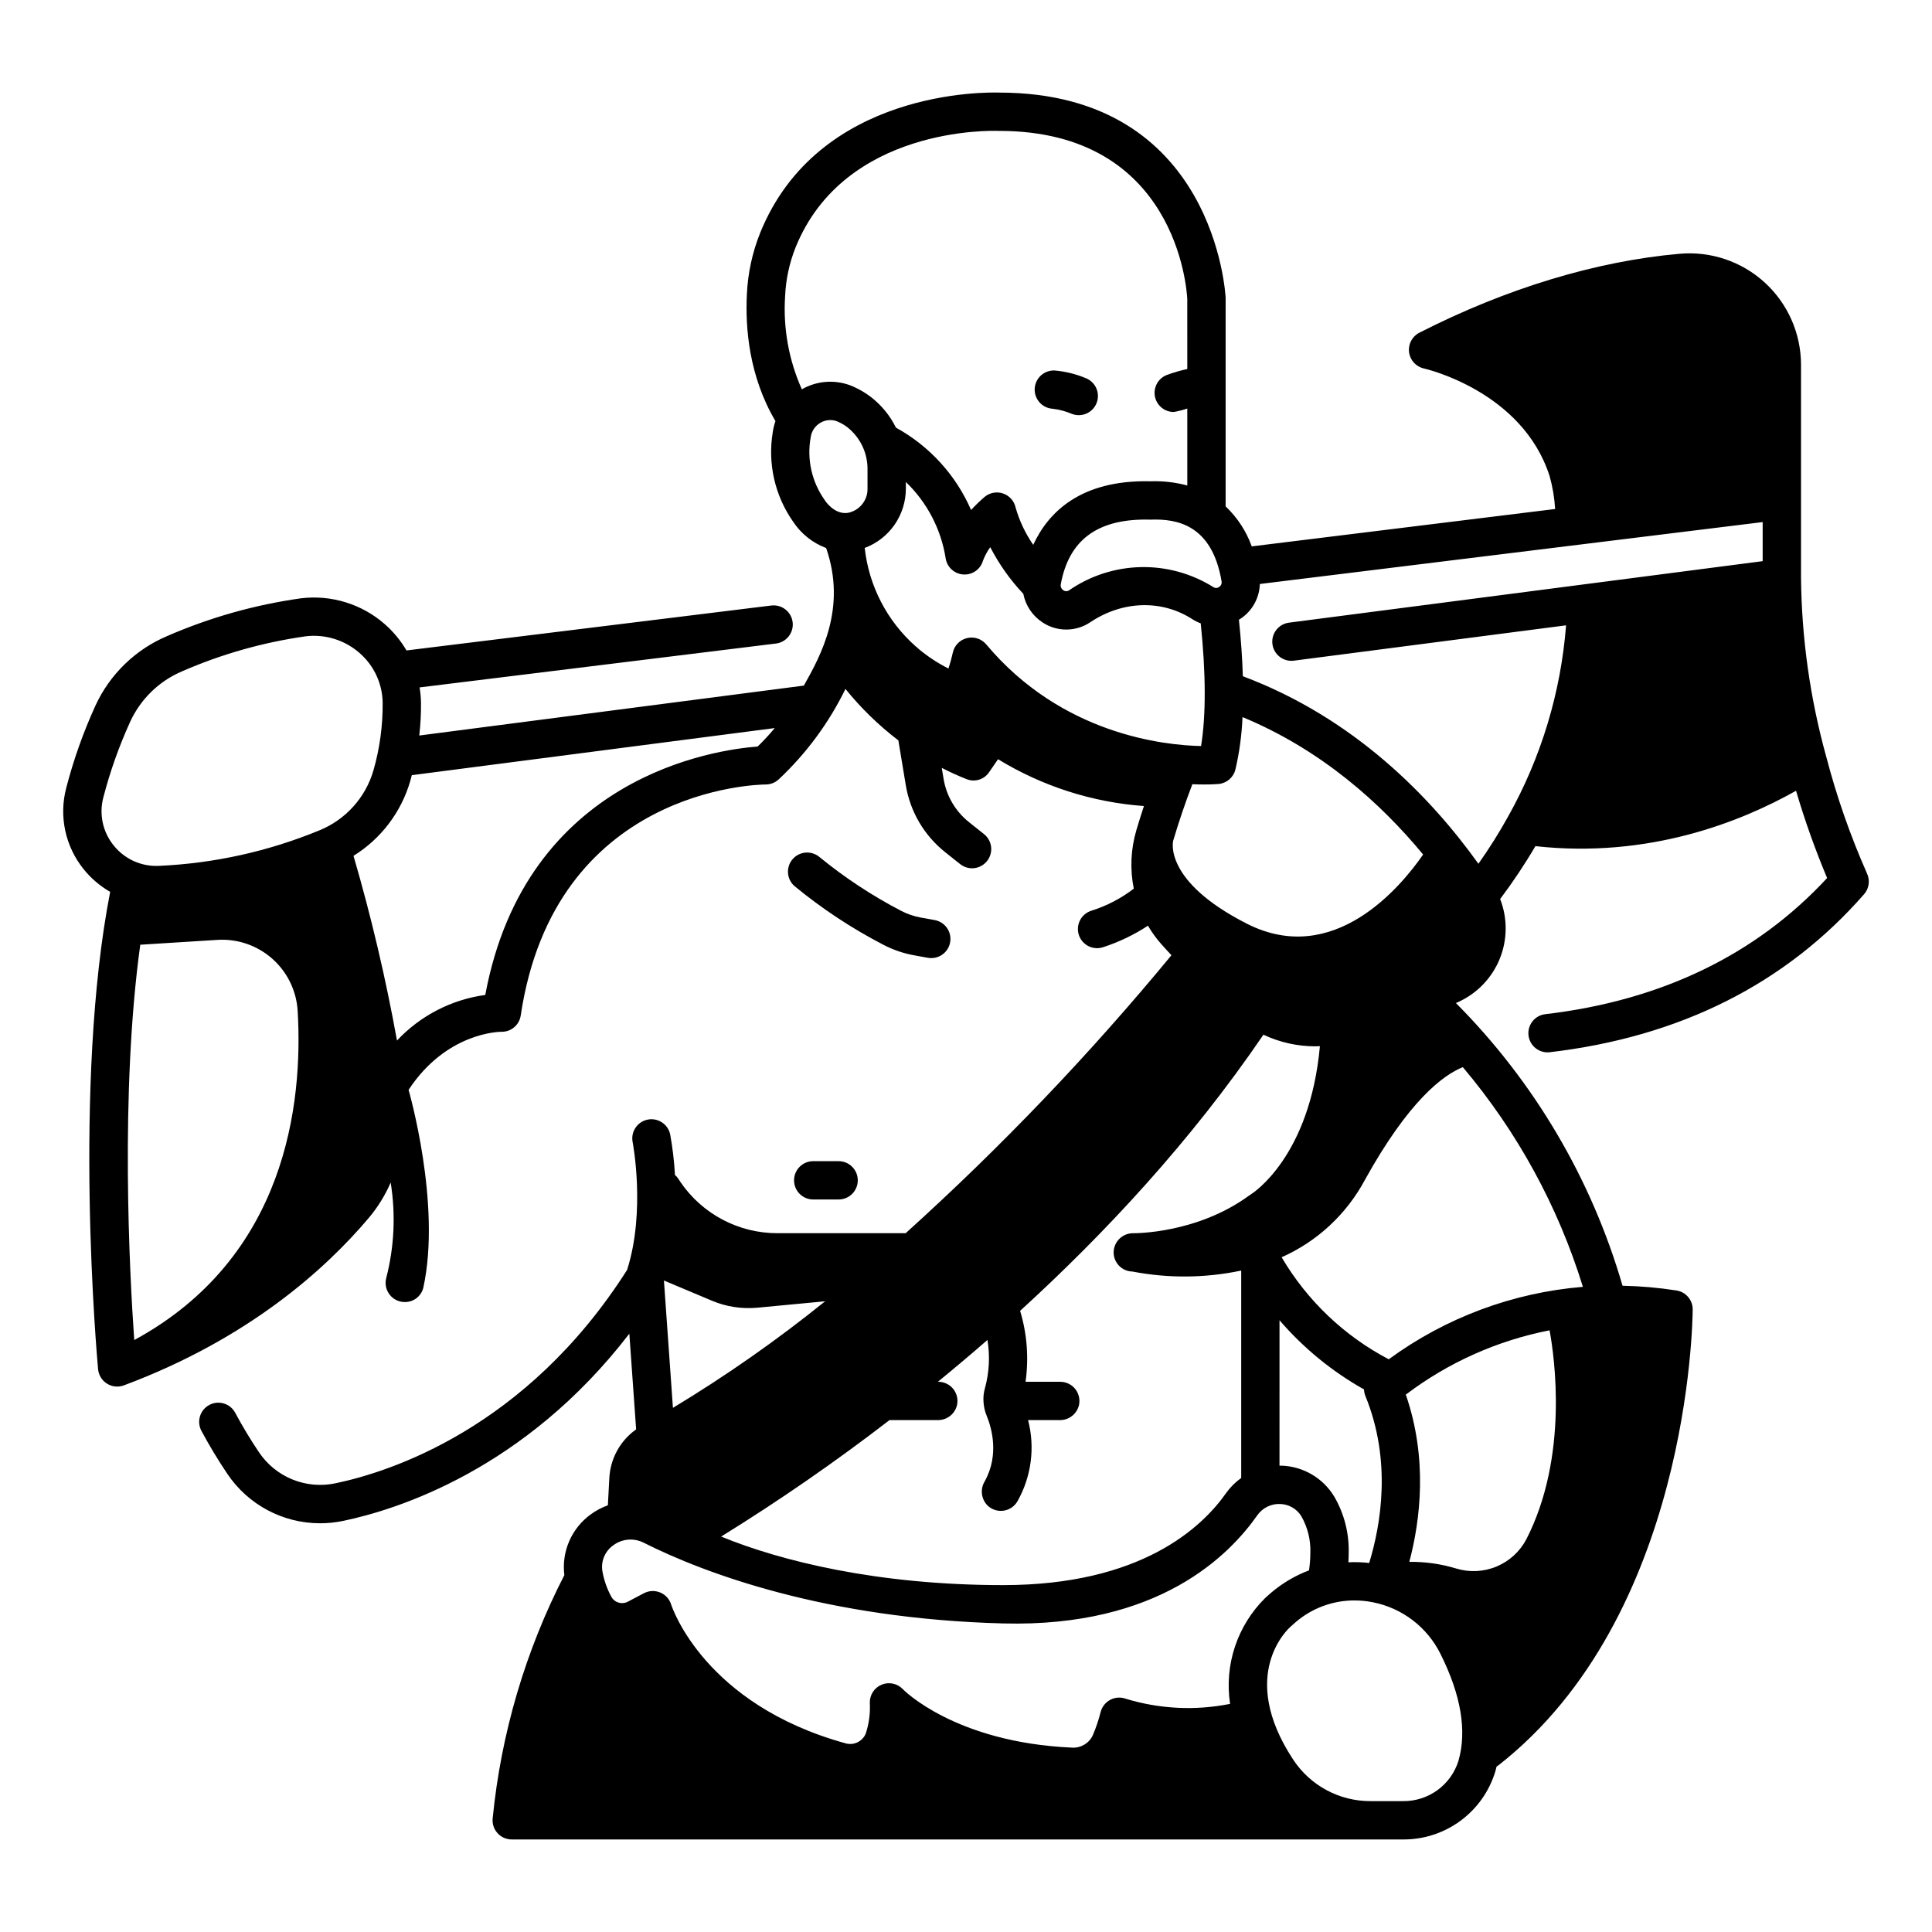
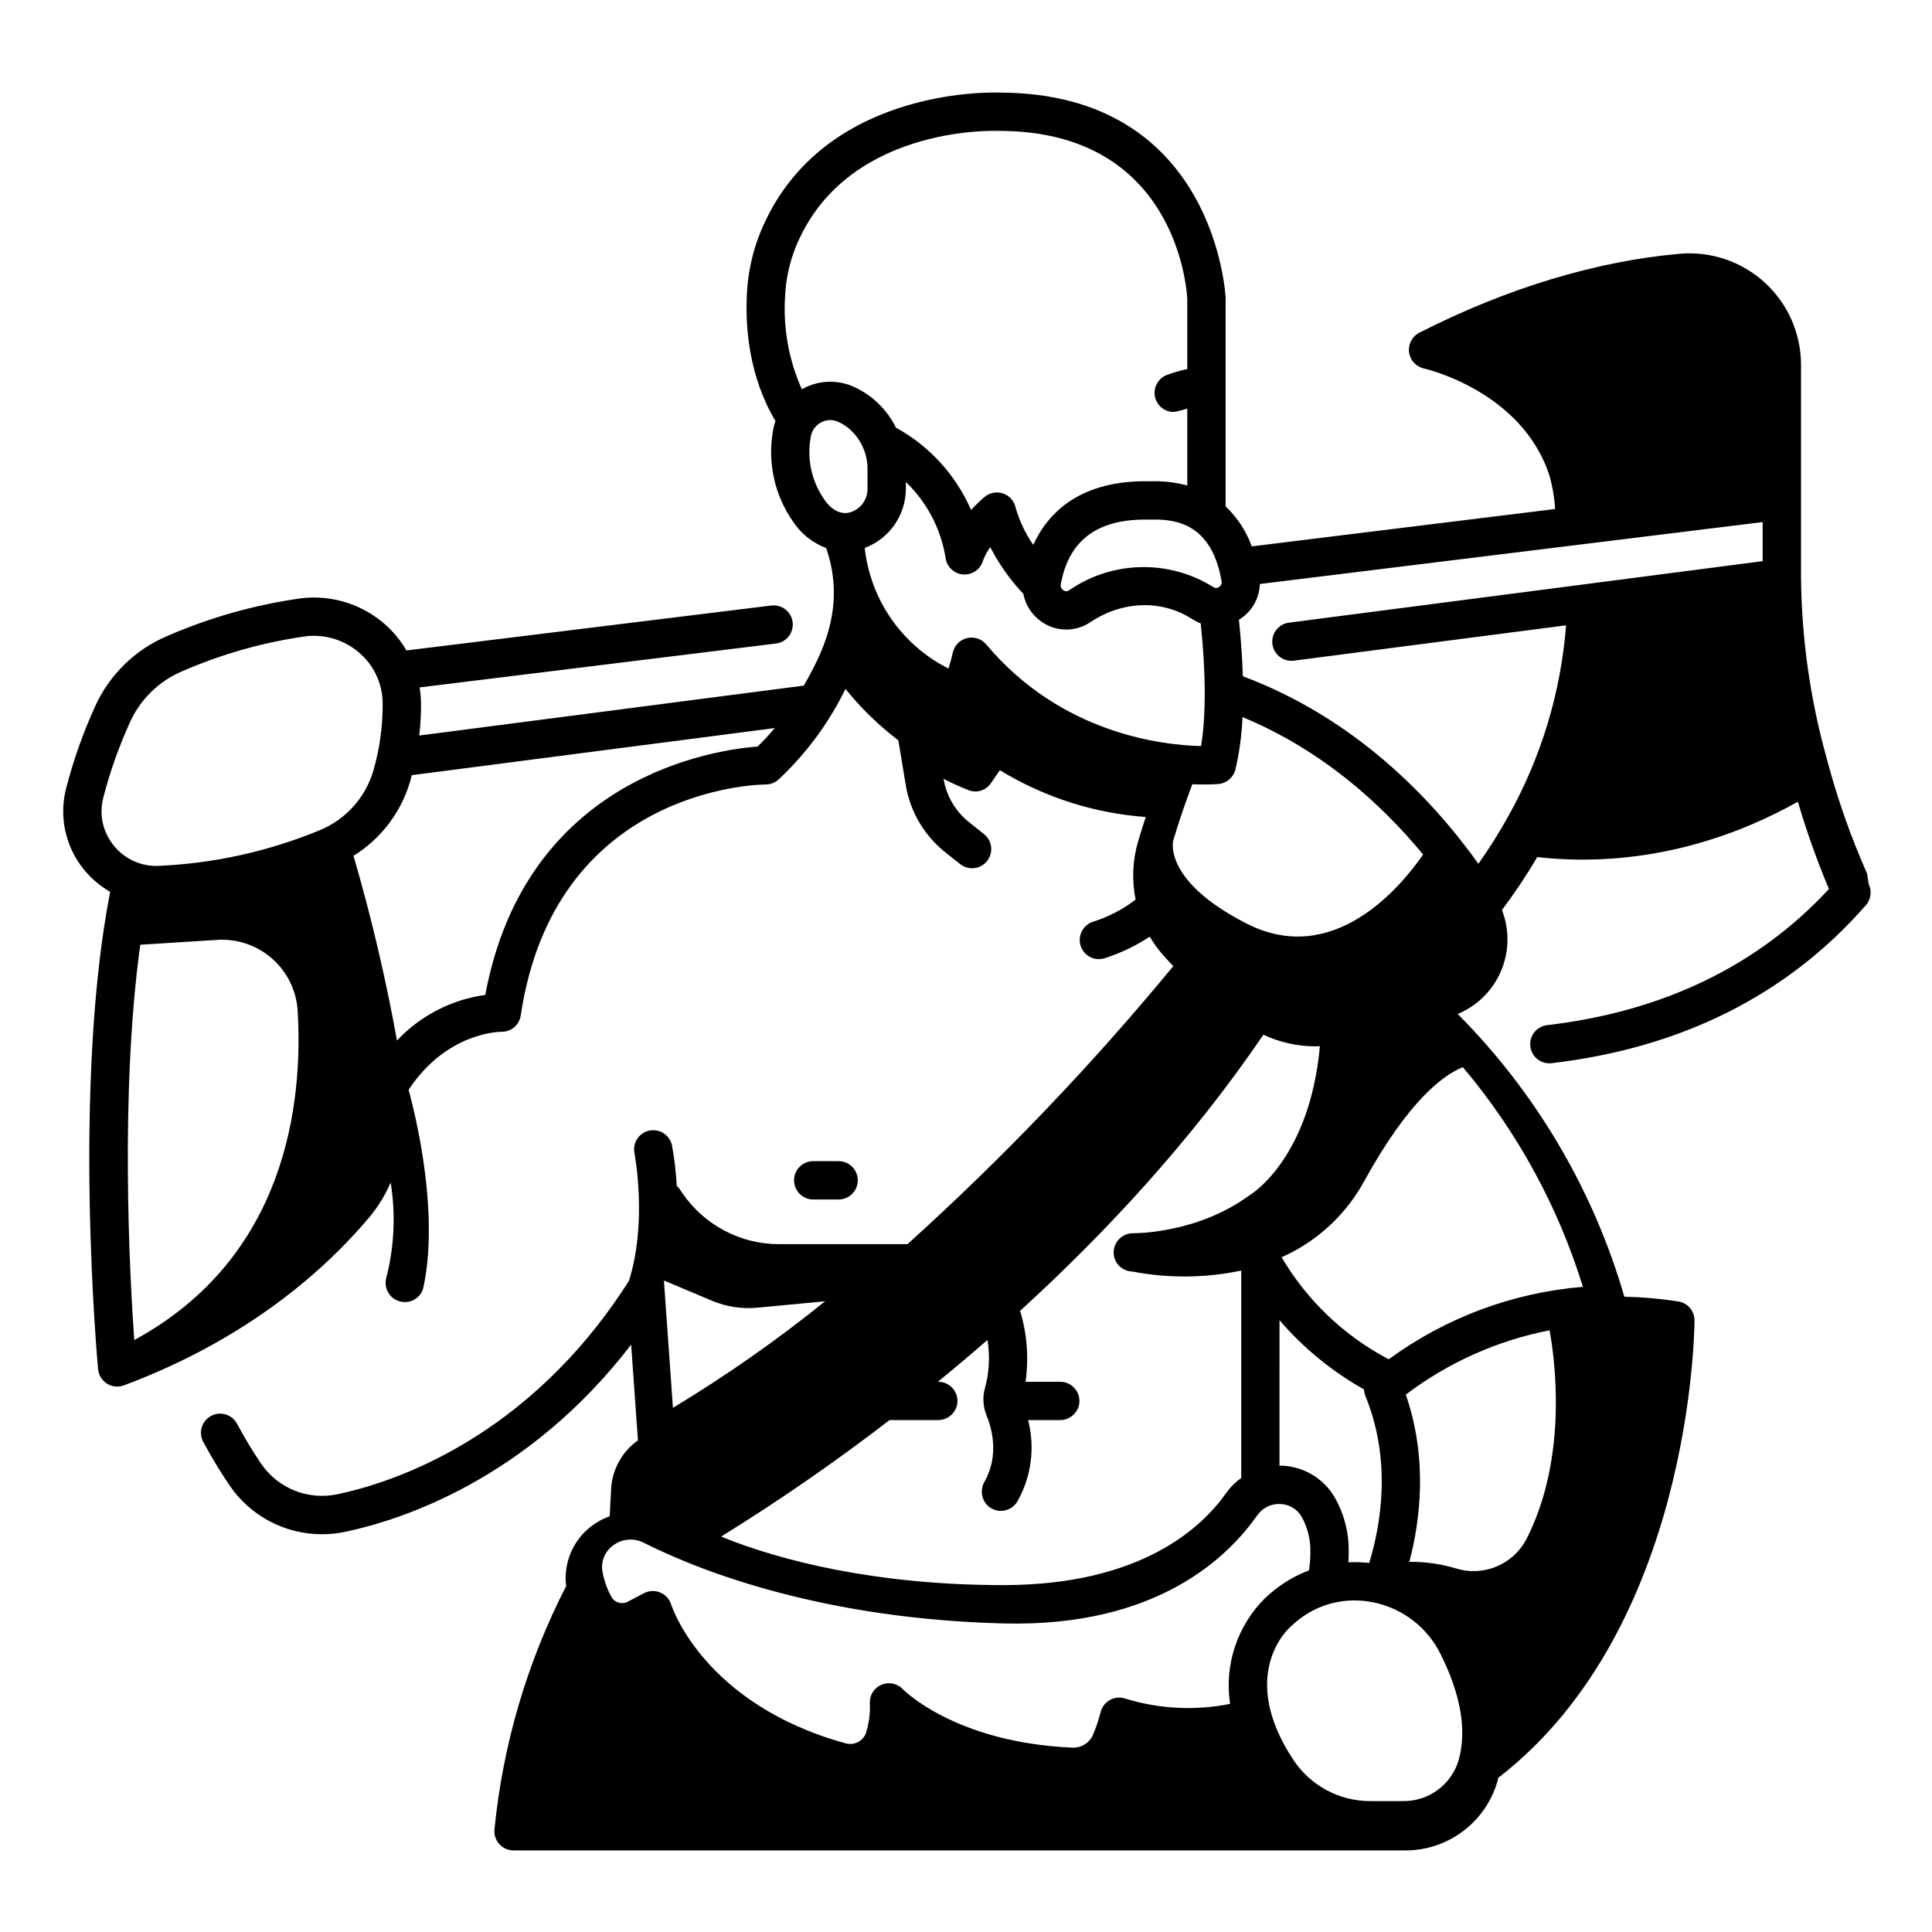
<svg xmlns="http://www.w3.org/2000/svg" fill="#000000" width="800px" height="800px" version="1.1" viewBox="144 144 512 512">
  <g>
-     <path d="m638.77 375.46c-4.434-10.023-8.051-20.391-10.816-31 0-0.012-0.012-0.02-0.012-0.031-4.254-15.398-6.488-31.285-6.652-47.258v-56.504c-0.008-8.293-3.496-16.199-9.617-21.797-6.121-5.594-14.312-8.355-22.57-7.617-22.09 1.941-45.938 9.176-68.969 20.922-1.91 0.977-2.996 3.051-2.719 5.176s1.863 3.848 3.957 4.305c0.258 0.055 26.055 5.926 33.289 28.508 0.801 2.848 1.289 5.773 1.465 8.727l-80.402 9.906c-1.445-4.023-3.812-7.652-6.918-10.594v-55.062-0.188c-0.02-0.543-2.68-54.355-59.934-54.414-3.188-0.109-48.012-0.965-63.453 37.254l0.004-0.004c-2.062 5.168-3.242 10.645-3.492 16.203-0.445 8.875 0.559 21.754 7.574 33.605-0.332 0.949-0.574 1.93-0.715 2.93-1.379 8.293 0.547 16.797 5.367 23.688 2.113 3.211 5.188 5.668 8.781 7.023 5.516 15.918-1.414 28.477-5.906 36.453l-101.92 13.23v-0.004c0.332-2.887 0.484-5.793 0.457-8.703-0.027-1.352-0.152-2.703-0.375-4.039l94.379-11.625v0.004c1.352-0.148 2.582-0.832 3.426-1.898 0.844-1.062 1.223-2.422 1.059-3.769-0.168-1.348-0.867-2.57-1.941-3.398-1.074-0.832-2.438-1.191-3.785-1.012l-96.613 11.898c-1.527-2.613-3.465-4.965-5.742-6.965-6.086-5.332-14.152-7.824-22.184-6.856-12.234 1.711-24.184 5.082-35.508 10.016-8.406 3.562-15.18 10.137-18.992 18.43-3.199 7.004-5.781 14.273-7.719 21.727-2.012 7.531-0.297 15.57 4.606 21.633 1.945 2.418 4.324 4.449 7.016 5.992-9.953 51-3.488 123.38-3.203 126.49v-0.004c0.145 1.578 1.016 2.996 2.356 3.84s2.996 1.012 4.477 0.461c33.105-12.352 53.551-30.934 64.875-44.344l0.004-0.004c2.394-2.832 4.359-6.004 5.828-9.41 1.359 8.426 0.957 17.043-1.176 25.305-0.402 1.523-0.074 3.148 0.891 4.394 0.961 1.25 2.449 1.98 4.023 1.977 2.32 0.035 4.356-1.535 4.91-3.789 4.871-22.238-3.906-52.445-3.906-52.445 10.004-15.207 24.004-15.391 24.629-15.391h-0.004c2.547 0.051 4.734-1.805 5.098-4.328 8.973-60.078 62.668-61.199 64.938-61.207 1.262-0.004 2.477-0.48 3.41-1.336 7.316-6.848 13.316-14.977 17.711-23.988 4.109 5.094 8.812 9.668 14.016 13.633l1.969 11.867c1.156 7.016 4.883 13.348 10.445 17.77l3.898 3.106h0.004c1.051 0.863 2.402 1.266 3.754 1.125 1.355-0.145 2.594-0.824 3.438-1.891 0.848-1.062 1.234-2.422 1.07-3.773-0.164-1.348-0.863-2.578-1.938-3.406l-3.902-3.113c-3.598-2.859-6.004-6.949-6.75-11.484l-0.484-2.91 0.004 0.004c2.16 1.113 4.375 2.121 6.637 3.008 2.141 0.828 4.57 0.078 5.871-1.816l2.406-3.492v0.004c11.711 7.156 24.969 11.414 38.66 12.406-0.699 2.109-1.363 4.231-1.996 6.363-1.496 5.043-1.734 10.375-0.695 15.531-3.367 2.582-7.156 4.559-11.199 5.836-1.312 0.398-2.41 1.309-3.039 2.527-0.629 1.215-0.742 2.637-0.309 3.938 0.434 1.301 1.375 2.371 2.609 2.969 1.234 0.594 2.66 0.668 3.945 0.199 4.148-1.355 8.102-3.258 11.746-5.652 1.02 1.727 2.195 3.356 3.519 4.859 0.891 1.012 1.805 1.984 2.711 2.965-21.648 26.258-45.199 50.887-70.461 73.688-0.066 0-0.133-0.02-0.199-0.02h-33.652c-10.309 0.043-19.965-5.023-25.785-13.531-0.297-0.438-0.465-0.707-0.5-0.762v-0.004c-0.27-0.43-0.602-0.816-0.984-1.145-0.191-3.606-0.613-7.195-1.262-10.75-0.582-2.711-3.234-4.457-5.957-3.914-2.723 0.543-4.504 3.172-4 5.902 0.035 0.184 3.519 18.309-1.457 33.934-26.746 42.047-62.938 53.555-77.301 56.547h0.004c-3.812 0.805-7.777 0.453-11.387-1.012s-6.695-3.977-8.867-7.211c-2.277-3.379-4.379-6.867-6.301-10.457-1.32-2.477-4.398-3.406-6.871-2.086-2.473 1.32-3.406 4.398-2.086 6.871 2.09 3.898 4.375 7.691 6.848 11.359 5.496 8.207 14.727 13.133 24.605 13.129 2.062 0 4.121-0.215 6.141-0.637 14.227-2.965 48.105-13.559 75.809-49.609l1.801 25.367c-4.215 2.977-6.832 7.719-7.102 12.871l-0.387 7.242h-0.004c-1.629 0.586-3.168 1.406-4.566 2.43-2.492 1.812-4.453 4.262-5.676 7.086-1.227 2.828-1.672 5.934-1.289 8.988-10.324 20.094-16.77 41.953-18.992 64.434-0.301 2.789 1.719 5.289 4.508 5.59 0.18 0.02 0.363 0.031 0.547 0.031h236.18c5.481 0.039 10.824-1.695 15.234-4.945 4.414-3.25 7.656-7.84 9.242-13.082 0.125-0.43 0.227-0.867 0.336-1.305v-0.004c0.16-0.09 0.312-0.188 0.461-0.293 50.484-39.473 51.488-117.52 51.508-120.82h0.004c0.008-2.512-1.816-4.652-4.297-5.039-4.734-0.738-9.512-1.156-14.301-1.254-8.203-28.281-23.387-54.043-44.156-74.918 0.223-0.102 0.445-0.188 0.672-0.297 4.973-2.273 8.891-6.367 10.945-11.434 2.055-5.07 2.094-10.734 0.105-15.832 3.379-4.488 6.5-9.168 9.344-14.016 30.043 3.32 54.477-6.449 69.074-14.68 2.312 7.856 5.062 15.578 8.234 23.129-18.82 20.34-43.93 32.473-74.684 36.082-2.785 0.324-4.777 2.848-4.449 5.633 0.328 2.785 2.852 4.777 5.637 4.449 34.527-4.047 62.543-18.137 83.293-41.875v0.004c1.332-1.52 1.633-3.684 0.77-5.512zm-464.67-7.441c-2.883-3.559-3.891-8.285-2.707-12.711 1.785-6.883 4.168-13.594 7.121-20.062 2.758-6 7.656-10.758 13.734-13.336 10.445-4.559 21.461-7.684 32.75-9.281 5.168-0.625 10.355 0.98 14.27 4.41 3.863 3.34 6.102 8.184 6.141 13.289 0.043 6.035-0.781 12.043-2.445 17.84-2.078 7.168-7.309 12.996-14.207 15.84-13.59 5.617-28.055 8.82-42.746 9.461-4.613 0.195-9.039-1.832-11.91-5.449zm7.074 26.344 20.449-1.285c5.324-0.332 10.559 1.469 14.547 5.004 3.992 3.539 6.41 8.52 6.715 13.844 1.438 24.465-2.992 65.309-43.309 87.203-1.234-17.516-3.805-65.574 1.598-104.77zm163.6-52.52c-10.988 0.816-61.375 7.746-72.172 65.832v-0.004c-8.953 1.223-17.215 5.488-23.395 12.082-2.981-16.508-6.828-32.848-11.523-48.949 7.301-4.527 12.664-11.602 15.047-19.855 0.148-0.508 0.27-1.012 0.402-1.52l96.184-12.484v-0.004c-1.426 1.715-2.941 3.352-4.539 4.906zm126.62 6.086 0.004-0.004c1.062-4.559 1.691-9.211 1.883-13.891 20.984 8.699 36.695 22.902 47.863 36.426-5.941 8.594-23.727 30.023-46.738 18.316-22.254-11.316-19.508-21.938-19.508-21.938 1.496-5.066 3.211-10.102 5.09-15.008 1.16 0.051 2.203 0.066 3.098 0.066 2.195 0 3.555-0.105 3.832-0.133l-0.004 0.004c2.16-0.191 3.965-1.73 4.484-3.836zm26.207 192.71 0.004-0.004c-2.965-4.938-8.238-8.035-13.996-8.223-0.176 0-0.352 0.016-0.527 0.012l0.004-38.547c6.34 7.367 13.918 13.574 22.391 18.332 0.02 0.59 0.145 1.168 0.359 1.715 7.031 17.199 4.117 34.129 1.016 44.281h0.004c-1.832-0.207-3.676-0.27-5.516-0.184 0.047-0.855 0.078-1.723 0.078-2.606 0.109-5.184-1.207-10.297-3.812-14.777zm-124.44-251.43c3.219-1.203 5.988-3.363 7.938-6.191 1.949-2.832 2.984-6.188 2.965-9.625v-1.66c5.652 5.434 9.363 12.57 10.562 20.32 0.406 2.336 2.379 4.074 4.746 4.195 2.371 0.117 4.504-1.418 5.144-3.703 0.48-1.258 1.121-2.445 1.914-3.535 2.332 4.512 5.281 8.672 8.762 12.363 0.594 3.082 2.406 5.793 5.023 7.527 3.867 2.598 8.922 2.582 12.773-0.035 8.586-5.715 18.949-5.996 27.051-0.742 0.684 0.434 1.41 0.793 2.168 1.074 1.375 13.242 1.418 24.355 0.09 32.512-9.812-0.203-36.922-3.059-56.938-26.945v0.004c-1.25-1.488-3.238-2.133-5.121-1.66-1.883 0.469-3.336 1.973-3.738 3.871-0.164 0.781-0.57 2.418-1.145 4.188-2.805-1.414-5.441-3.144-7.856-5.152-0.25-0.27-0.531-0.516-0.836-0.727-7.582-6.711-12.398-16.008-13.504-26.078zm6.566 231.13h12.801v0.004c2.438 0.031 4.562-1.645 5.102-4.019 0.316-1.5-0.059-3.062-1.023-4.254s-2.414-1.883-3.945-1.883h-0.113c4.301-3.512 8.68-7.207 13.137-11.082v-0.004c0.703 4.266 0.477 8.633-0.672 12.801-0.344 1.191-0.469 2.438-0.367 3.672l0.02 0.27 0.004 0.004c0.094 1.152 0.367 2.289 0.816 3.359 1.242 3.019 3.43 10.285-0.535 17.379-1.238 2.051-0.93 4.68 0.75 6.383 1.129 1.09 2.691 1.598 4.242 1.379 1.551-0.219 2.914-1.137 3.695-2.496 3.691-6.531 4.699-14.246 2.816-21.508h8.391c2.438 0.031 4.566-1.645 5.106-4.019 0.316-1.5-0.059-3.062-1.023-4.254-0.965-1.191-2.414-1.883-3.949-1.883h-9.203 0.004c0.891-6.297 0.402-12.715-1.438-18.805 22.227-20.273 45.195-44.852 64.48-73.18l0.004 0.004c4.289 2.023 8.969 3.074 13.711 3.082 0.418 0 0.836-0.023 1.254-0.043-2.668 29.293-17.73 38.93-18.375 39.328-0.105 0.062-0.203 0.141-0.309 0.211-0.031 0.023-0.066 0.035-0.102 0.059-13.84 10.133-30.43 9.977-30.695 9.973h0.004c-2.789-0.031-5.09 2.168-5.188 4.953-0.07 2.805 2.148 5.133 4.953 5.199 9.539 1.836 19.348 1.75 28.855-0.254v54.961c-1.562 1.117-2.926 2.484-4.035 4.047-6.32 8.984-22.395 24.348-59.047 24.348-33.367 0-59.055-6.418-74.738-12.867 15.391-9.516 30.281-19.812 44.613-30.859zm88.008-222.25c0.105 0.586-0.168 1.168-0.676 1.473-0.438 0.328-1.035 0.344-1.488 0.039-5.754-3.609-12.438-5.457-19.227-5.312-6.789 0.145-13.387 2.269-18.98 6.121-0.461 0.344-1.098 0.348-1.562 0.008-0.547-0.34-0.816-0.992-0.676-1.617 2.113-11.508 9.457-17.113 22.445-17.113 0.383 0 0.773 0 1.164 0.016h0.277c6.805-0.227 16.184 1.273 18.723 16.387zm-111.24-50.926c-3.461-7.738-4.984-16.207-4.434-24.668 0.191-4.426 1.129-8.785 2.762-12.902 12.969-32.09 52.062-30.969 53.727-30.906h0.211c46.918 0 49.746 41.871 49.879 44.559l0.004 18.547c-1.84 0.398-3.652 0.926-5.422 1.574-2.281 0.883-3.609 3.266-3.16 5.668 0.449 2.402 2.547 4.144 4.992 4.144 1.219-0.211 2.418-0.516 3.59-0.914v20.391c-3.191-0.855-6.492-1.23-9.793-1.113-18.555-0.43-27.102 8.312-31.031 16.84v0.004c-2.078-3.004-3.652-6.324-4.66-9.832-0.363-1.766-1.637-3.203-3.344-3.785-1.707-0.578-3.594-0.207-4.957 0.973-1.234 1.066-2.406 2.203-3.512 3.406-4.039-9.273-11.039-16.949-19.902-21.82h-0.008c-1.582-3.219-3.887-6.023-6.738-8.199-1.422-1.074-2.965-1.977-4.594-2.695-4.375-1.922-9.402-1.66-13.555 0.703-0.023 0.004-0.039 0.016-0.055 0.027zm6.176 29.531c-0.074-0.117-0.148-0.227-0.23-0.336l0.004-0.004c-3.352-4.781-4.648-10.707-3.606-16.453 0.219-1.652 1.211-3.106 2.668-3.914 0.766-0.438 1.633-0.668 2.516-0.668 0.691 0 1.371 0.141 2.004 0.418 0.906 0.398 1.762 0.898 2.551 1.496 3.434 2.727 5.406 6.898 5.324 11.281v4.875c0.105 3.156-2.098 5.918-5.199 6.523-3.566 0.527-5.961-3.109-6.031-3.219zm-29.969 212.02c3.789 1.594 7.914 2.223 12.004 1.84l17.965-1.703c-12.789 10.316-26.266 19.75-40.336 28.242l-2.387-33.746zm-26.188 64.816 0.004-0.004c2.356-1.762 5.512-2.019 8.121-0.664 15.949 8.02 48.234 20.16 95.277 21.367 41.195 1.055 59.84-18.078 67.285-28.66 1.375-1.965 3.652-3.098 6.051-2.996 2.328 0.055 4.465 1.305 5.652 3.309 1.641 2.902 2.457 6.203 2.356 9.539-0.008 1.586-0.125 3.172-0.359 4.742-3.668 1.387-7.074 3.394-10.059 5.941-0.5 0.426-1 0.871-1.504 1.332-7.445 7.328-10.926 17.781-9.352 28.109-9.195 1.844-18.707 1.375-27.676-1.371-1.344-0.48-2.828-0.371-4.09 0.297-1.258 0.672-2.18 1.84-2.535 3.219-0.535 2.129-1.242 4.211-2.106 6.223-0.988 2.078-3.133 3.352-5.43 3.227-31.055-1.363-44.73-15.336-44.844-15.449l0.004-0.004c-1.441-1.547-3.688-2.039-5.644-1.242-1.953 0.801-3.211 2.731-3.152 4.84 0.148 2.758-0.219 5.519-1.082 8.141-0.891 2.133-3.262 3.234-5.465 2.539-37.125-10.289-45.766-35.711-46.109-36.77-0.449-1.438-1.516-2.598-2.906-3.172-1.395-0.574-2.969-0.504-4.301 0.195l-4.266 2.242v0.004c-0.77 0.402-1.668 0.484-2.496 0.223-0.812-0.246-1.492-0.805-1.891-1.559-1.137-2.09-1.93-4.352-2.348-6.695-0.457-2.66 0.66-5.348 2.867-6.906zm223.99 57.109 0.004-0.004c-0.973 3.129-2.934 5.859-5.586 7.785-2.652 1.926-5.856 2.938-9.133 2.894h-8.652c-8.234 0.012-15.922-4.133-20.441-11.016-14.848-22.547-1.211-34.754-0.66-35.234 0.066-0.055 0.133-0.113 0.199-0.172 0.395-0.367 0.793-0.719 1.184-1.055h0.004c4.332-3.695 9.844-5.715 15.535-5.703 1.668 0 3.332 0.168 4.969 0.504 7.731 1.555 14.305 6.598 17.812 13.66 5.445 10.879 7.047 20.41 4.769 28.336zm-13.953-97.043 0.004-0.004c11.23-8.516 24.262-14.344 38.098-17.043 1.27 6.859 5.121 33.367-6.152 55.367-1.715 3.262-4.512 5.82-7.914 7.234-3.398 1.414-7.184 1.598-10.703 0.516-4.019-1.219-8.199-1.809-12.398-1.754 2.914-11.039 4.938-27.312-0.93-44.32zm-4.523-9.363 0.004-0.008c-11.801-6.188-21.633-15.555-28.387-27.039 9.391-4.172 17.133-11.344 22.008-20.391 11.648-21.082 20.762-27.871 26.008-29.988v-0.004c14.418 17.07 25.242 36.871 31.824 58.223-18.594 1.531-36.402 8.176-51.453 19.199zm31.699-143.95-0.02 0.031c-2.402 4.34-5.047 8.543-7.91 12.594-12.609-17.617-32.855-38.602-62.43-49.699-0.141-4.644-0.484-9.637-1.039-14.984 0.098-0.062 0.203-0.105 0.297-0.168 3.172-2.047 5.133-5.519 5.25-9.293l133.25-16.406v10.355l-125.54 16.301c-2.652 0.348-4.578 2.691-4.41 5.359 0.172 2.668 2.383 4.746 5.055 4.754 0.223 0 0.441-0.016 0.66-0.043l72.137-9.363c-1.383 17.762-6.602 35.016-15.301 50.562z" />
-     <path d="m422.92 252.32c1.766 0.207 3.488 0.66 5.121 1.355 2.586 1.008 5.504-0.246 6.547-2.816 1.047-2.57-0.16-5.504-2.715-6.59-2.672-1.133-5.508-1.836-8.398-2.086-2.773-0.109-5.117 2.027-5.269 4.797-0.148 2.769 1.949 5.148 4.715 5.34z" />
-     <path d="m386.22 397.16 3.664 0.664c0.301 0.055 0.605 0.082 0.91 0.082 2.629 0 4.824-2.008 5.059-4.629 0.234-2.621-1.57-4.984-4.16-5.449l-3.664-0.664c-1.824-0.328-3.59-0.93-5.231-1.789-7.684-3.996-14.93-8.773-21.633-14.254-2.125-1.785-5.289-1.535-7.109 0.562-1.816 2.098-1.609 5.266 0.461 7.113 7.289 6.008 15.195 11.23 23.582 15.578 2.551 1.332 5.289 2.273 8.121 2.785z" />
+     <path d="m638.77 375.46c-4.434-10.023-8.051-20.391-10.816-31 0-0.012-0.012-0.02-0.012-0.031-4.254-15.398-6.488-31.285-6.652-47.258v-56.504c-0.008-8.293-3.496-16.199-9.617-21.797-6.121-5.594-14.312-8.355-22.57-7.617-22.09 1.941-45.938 9.176-68.969 20.922-1.91 0.977-2.996 3.051-2.719 5.176s1.863 3.848 3.957 4.305c0.258 0.055 26.055 5.926 33.289 28.508 0.801 2.848 1.289 5.773 1.465 8.727l-80.402 9.906c-1.445-4.023-3.812-7.652-6.918-10.594v-55.062-0.188c-0.02-0.543-2.68-54.355-59.934-54.414-3.188-0.109-48.012-0.965-63.453 37.254l0.004-0.004c-2.062 5.168-3.242 10.645-3.492 16.203-0.445 8.875 0.559 21.754 7.574 33.605-0.332 0.949-0.574 1.93-0.715 2.93-1.379 8.293 0.547 16.797 5.367 23.688 2.113 3.211 5.188 5.668 8.781 7.023 5.516 15.918-1.414 28.477-5.906 36.453l-101.92 13.23v-0.004c0.332-2.887 0.484-5.793 0.457-8.703-0.027-1.352-0.152-2.703-0.375-4.039l94.379-11.625v0.004c1.352-0.148 2.582-0.832 3.426-1.898 0.844-1.062 1.223-2.422 1.059-3.769-0.168-1.348-0.867-2.57-1.941-3.398-1.074-0.832-2.438-1.191-3.785-1.012l-96.613 11.898c-1.527-2.613-3.465-4.965-5.742-6.965-6.086-5.332-14.152-7.824-22.184-6.856-12.234 1.711-24.184 5.082-35.508 10.016-8.406 3.562-15.18 10.137-18.992 18.43-3.199 7.004-5.781 14.273-7.719 21.727-2.012 7.531-0.297 15.57 4.606 21.633 1.945 2.418 4.324 4.449 7.016 5.992-9.953 51-3.488 123.38-3.203 126.49v-0.004c0.145 1.578 1.016 2.996 2.356 3.84s2.996 1.012 4.477 0.461c33.105-12.352 53.551-30.934 64.875-44.344l0.004-0.004c2.394-2.832 4.359-6.004 5.828-9.41 1.359 8.426 0.957 17.043-1.176 25.305-0.402 1.523-0.074 3.148 0.891 4.394 0.961 1.25 2.449 1.98 4.023 1.977 2.32 0.035 4.356-1.535 4.91-3.789 4.871-22.238-3.906-52.445-3.906-52.445 10.004-15.207 24.004-15.391 24.629-15.391h-0.004c2.547 0.051 4.734-1.805 5.098-4.328 8.973-60.078 62.668-61.199 64.938-61.207 1.262-0.004 2.477-0.48 3.41-1.336 7.316-6.848 13.316-14.977 17.711-23.988 4.109 5.094 8.812 9.668 14.016 13.633l1.969 11.867c1.156 7.016 4.883 13.348 10.445 17.77l3.898 3.106h0.004c1.051 0.863 2.402 1.266 3.754 1.125 1.355-0.145 2.594-0.824 3.438-1.891 0.848-1.062 1.234-2.422 1.07-3.773-0.164-1.348-0.863-2.578-1.938-3.406l-3.902-3.113c-3.598-2.859-6.004-6.949-6.75-11.484c2.16 1.113 4.375 2.121 6.637 3.008 2.141 0.828 4.57 0.078 5.871-1.816l2.406-3.492v0.004c11.711 7.156 24.969 11.414 38.66 12.406-0.699 2.109-1.363 4.231-1.996 6.363-1.496 5.043-1.734 10.375-0.695 15.531-3.367 2.582-7.156 4.559-11.199 5.836-1.312 0.398-2.41 1.309-3.039 2.527-0.629 1.215-0.742 2.637-0.309 3.938 0.434 1.301 1.375 2.371 2.609 2.969 1.234 0.594 2.66 0.668 3.945 0.199 4.148-1.355 8.102-3.258 11.746-5.652 1.02 1.727 2.195 3.356 3.519 4.859 0.891 1.012 1.805 1.984 2.711 2.965-21.648 26.258-45.199 50.887-70.461 73.688-0.066 0-0.133-0.02-0.199-0.02h-33.652c-10.309 0.043-19.965-5.023-25.785-13.531-0.297-0.438-0.465-0.707-0.5-0.762v-0.004c-0.27-0.43-0.602-0.816-0.984-1.145-0.191-3.606-0.613-7.195-1.262-10.75-0.582-2.711-3.234-4.457-5.957-3.914-2.723 0.543-4.504 3.172-4 5.902 0.035 0.184 3.519 18.309-1.457 33.934-26.746 42.047-62.938 53.555-77.301 56.547h0.004c-3.812 0.805-7.777 0.453-11.387-1.012s-6.695-3.977-8.867-7.211c-2.277-3.379-4.379-6.867-6.301-10.457-1.32-2.477-4.398-3.406-6.871-2.086-2.473 1.32-3.406 4.398-2.086 6.871 2.09 3.898 4.375 7.691 6.848 11.359 5.496 8.207 14.727 13.133 24.605 13.129 2.062 0 4.121-0.215 6.141-0.637 14.227-2.965 48.105-13.559 75.809-49.609l1.801 25.367c-4.215 2.977-6.832 7.719-7.102 12.871l-0.387 7.242h-0.004c-1.629 0.586-3.168 1.406-4.566 2.43-2.492 1.812-4.453 4.262-5.676 7.086-1.227 2.828-1.672 5.934-1.289 8.988-10.324 20.094-16.77 41.953-18.992 64.434-0.301 2.789 1.719 5.289 4.508 5.59 0.18 0.02 0.363 0.031 0.547 0.031h236.18c5.481 0.039 10.824-1.695 15.234-4.945 4.414-3.25 7.656-7.84 9.242-13.082 0.125-0.43 0.227-0.867 0.336-1.305v-0.004c0.16-0.09 0.312-0.188 0.461-0.293 50.484-39.473 51.488-117.52 51.508-120.82h0.004c0.008-2.512-1.816-4.652-4.297-5.039-4.734-0.738-9.512-1.156-14.301-1.254-8.203-28.281-23.387-54.043-44.156-74.918 0.223-0.102 0.445-0.188 0.672-0.297 4.973-2.273 8.891-6.367 10.945-11.434 2.055-5.07 2.094-10.734 0.105-15.832 3.379-4.488 6.5-9.168 9.344-14.016 30.043 3.32 54.477-6.449 69.074-14.68 2.312 7.856 5.062 15.578 8.234 23.129-18.82 20.34-43.93 32.473-74.684 36.082-2.785 0.324-4.777 2.848-4.449 5.633 0.328 2.785 2.852 4.777 5.637 4.449 34.527-4.047 62.543-18.137 83.293-41.875v0.004c1.332-1.52 1.633-3.684 0.77-5.512zm-464.67-7.441c-2.883-3.559-3.891-8.285-2.707-12.711 1.785-6.883 4.168-13.594 7.121-20.062 2.758-6 7.656-10.758 13.734-13.336 10.445-4.559 21.461-7.684 32.75-9.281 5.168-0.625 10.355 0.98 14.27 4.41 3.863 3.34 6.102 8.184 6.141 13.289 0.043 6.035-0.781 12.043-2.445 17.84-2.078 7.168-7.309 12.996-14.207 15.84-13.59 5.617-28.055 8.82-42.746 9.461-4.613 0.195-9.039-1.832-11.91-5.449zm7.074 26.344 20.449-1.285c5.324-0.332 10.559 1.469 14.547 5.004 3.992 3.539 6.41 8.52 6.715 13.844 1.438 24.465-2.992 65.309-43.309 87.203-1.234-17.516-3.805-65.574 1.598-104.77zm163.6-52.52c-10.988 0.816-61.375 7.746-72.172 65.832v-0.004c-8.953 1.223-17.215 5.488-23.395 12.082-2.981-16.508-6.828-32.848-11.523-48.949 7.301-4.527 12.664-11.602 15.047-19.855 0.148-0.508 0.27-1.012 0.402-1.52l96.184-12.484v-0.004c-1.426 1.715-2.941 3.352-4.539 4.906zm126.62 6.086 0.004-0.004c1.062-4.559 1.691-9.211 1.883-13.891 20.984 8.699 36.695 22.902 47.863 36.426-5.941 8.594-23.727 30.023-46.738 18.316-22.254-11.316-19.508-21.938-19.508-21.938 1.496-5.066 3.211-10.102 5.09-15.008 1.16 0.051 2.203 0.066 3.098 0.066 2.195 0 3.555-0.105 3.832-0.133l-0.004 0.004c2.16-0.191 3.965-1.73 4.484-3.836zm26.207 192.71 0.004-0.004c-2.965-4.938-8.238-8.035-13.996-8.223-0.176 0-0.352 0.016-0.527 0.012l0.004-38.547c6.34 7.367 13.918 13.574 22.391 18.332 0.02 0.59 0.145 1.168 0.359 1.715 7.031 17.199 4.117 34.129 1.016 44.281h0.004c-1.832-0.207-3.676-0.27-5.516-0.184 0.047-0.855 0.078-1.723 0.078-2.606 0.109-5.184-1.207-10.297-3.812-14.777zm-124.44-251.43c3.219-1.203 5.988-3.363 7.938-6.191 1.949-2.832 2.984-6.188 2.965-9.625v-1.66c5.652 5.434 9.363 12.57 10.562 20.32 0.406 2.336 2.379 4.074 4.746 4.195 2.371 0.117 4.504-1.418 5.144-3.703 0.48-1.258 1.121-2.445 1.914-3.535 2.332 4.512 5.281 8.672 8.762 12.363 0.594 3.082 2.406 5.793 5.023 7.527 3.867 2.598 8.922 2.582 12.773-0.035 8.586-5.715 18.949-5.996 27.051-0.742 0.684 0.434 1.41 0.793 2.168 1.074 1.375 13.242 1.418 24.355 0.09 32.512-9.812-0.203-36.922-3.059-56.938-26.945v0.004c-1.25-1.488-3.238-2.133-5.121-1.66-1.883 0.469-3.336 1.973-3.738 3.871-0.164 0.781-0.57 2.418-1.145 4.188-2.805-1.414-5.441-3.144-7.856-5.152-0.25-0.27-0.531-0.516-0.836-0.727-7.582-6.711-12.398-16.008-13.504-26.078zm6.566 231.13h12.801v0.004c2.438 0.031 4.562-1.645 5.102-4.019 0.316-1.5-0.059-3.062-1.023-4.254s-2.414-1.883-3.945-1.883h-0.113c4.301-3.512 8.68-7.207 13.137-11.082v-0.004c0.703 4.266 0.477 8.633-0.672 12.801-0.344 1.191-0.469 2.438-0.367 3.672l0.02 0.27 0.004 0.004c0.094 1.152 0.367 2.289 0.816 3.359 1.242 3.019 3.43 10.285-0.535 17.379-1.238 2.051-0.93 4.68 0.75 6.383 1.129 1.09 2.691 1.598 4.242 1.379 1.551-0.219 2.914-1.137 3.695-2.496 3.691-6.531 4.699-14.246 2.816-21.508h8.391c2.438 0.031 4.566-1.645 5.106-4.019 0.316-1.5-0.059-3.062-1.023-4.254-0.965-1.191-2.414-1.883-3.949-1.883h-9.203 0.004c0.891-6.297 0.402-12.715-1.438-18.805 22.227-20.273 45.195-44.852 64.48-73.18l0.004 0.004c4.289 2.023 8.969 3.074 13.711 3.082 0.418 0 0.836-0.023 1.254-0.043-2.668 29.293-17.73 38.93-18.375 39.328-0.105 0.062-0.203 0.141-0.309 0.211-0.031 0.023-0.066 0.035-0.102 0.059-13.84 10.133-30.43 9.977-30.695 9.973h0.004c-2.789-0.031-5.09 2.168-5.188 4.953-0.07 2.805 2.148 5.133 4.953 5.199 9.539 1.836 19.348 1.75 28.855-0.254v54.961c-1.562 1.117-2.926 2.484-4.035 4.047-6.32 8.984-22.395 24.348-59.047 24.348-33.367 0-59.055-6.418-74.738-12.867 15.391-9.516 30.281-19.812 44.613-30.859zm88.008-222.25c0.105 0.586-0.168 1.168-0.676 1.473-0.438 0.328-1.035 0.344-1.488 0.039-5.754-3.609-12.438-5.457-19.227-5.312-6.789 0.145-13.387 2.269-18.98 6.121-0.461 0.344-1.098 0.348-1.562 0.008-0.547-0.34-0.816-0.992-0.676-1.617 2.113-11.508 9.457-17.113 22.445-17.113 0.383 0 0.773 0 1.164 0.016h0.277c6.805-0.227 16.184 1.273 18.723 16.387zm-111.24-50.926c-3.461-7.738-4.984-16.207-4.434-24.668 0.191-4.426 1.129-8.785 2.762-12.902 12.969-32.09 52.062-30.969 53.727-30.906h0.211c46.918 0 49.746 41.871 49.879 44.559l0.004 18.547c-1.84 0.398-3.652 0.926-5.422 1.574-2.281 0.883-3.609 3.266-3.16 5.668 0.449 2.402 2.547 4.144 4.992 4.144 1.219-0.211 2.418-0.516 3.59-0.914v20.391c-3.191-0.855-6.492-1.23-9.793-1.113-18.555-0.43-27.102 8.312-31.031 16.84v0.004c-2.078-3.004-3.652-6.324-4.66-9.832-0.363-1.766-1.637-3.203-3.344-3.785-1.707-0.578-3.594-0.207-4.957 0.973-1.234 1.066-2.406 2.203-3.512 3.406-4.039-9.273-11.039-16.949-19.902-21.82h-0.008c-1.582-3.219-3.887-6.023-6.738-8.199-1.422-1.074-2.965-1.977-4.594-2.695-4.375-1.922-9.402-1.66-13.555 0.703-0.023 0.004-0.039 0.016-0.055 0.027zm6.176 29.531c-0.074-0.117-0.148-0.227-0.23-0.336l0.004-0.004c-3.352-4.781-4.648-10.707-3.606-16.453 0.219-1.652 1.211-3.106 2.668-3.914 0.766-0.438 1.633-0.668 2.516-0.668 0.691 0 1.371 0.141 2.004 0.418 0.906 0.398 1.762 0.898 2.551 1.496 3.434 2.727 5.406 6.898 5.324 11.281v4.875c0.105 3.156-2.098 5.918-5.199 6.523-3.566 0.527-5.961-3.109-6.031-3.219zm-29.969 212.02c3.789 1.594 7.914 2.223 12.004 1.84l17.965-1.703c-12.789 10.316-26.266 19.75-40.336 28.242l-2.387-33.746zm-26.188 64.816 0.004-0.004c2.356-1.762 5.512-2.019 8.121-0.664 15.949 8.02 48.234 20.16 95.277 21.367 41.195 1.055 59.84-18.078 67.285-28.66 1.375-1.965 3.652-3.098 6.051-2.996 2.328 0.055 4.465 1.305 5.652 3.309 1.641 2.902 2.457 6.203 2.356 9.539-0.008 1.586-0.125 3.172-0.359 4.742-3.668 1.387-7.074 3.394-10.059 5.941-0.5 0.426-1 0.871-1.504 1.332-7.445 7.328-10.926 17.781-9.352 28.109-9.195 1.844-18.707 1.375-27.676-1.371-1.344-0.48-2.828-0.371-4.09 0.297-1.258 0.672-2.18 1.84-2.535 3.219-0.535 2.129-1.242 4.211-2.106 6.223-0.988 2.078-3.133 3.352-5.43 3.227-31.055-1.363-44.73-15.336-44.844-15.449l0.004-0.004c-1.441-1.547-3.688-2.039-5.644-1.242-1.953 0.801-3.211 2.731-3.152 4.84 0.148 2.758-0.219 5.519-1.082 8.141-0.891 2.133-3.262 3.234-5.465 2.539-37.125-10.289-45.766-35.711-46.109-36.77-0.449-1.438-1.516-2.598-2.906-3.172-1.395-0.574-2.969-0.504-4.301 0.195l-4.266 2.242v0.004c-0.77 0.402-1.668 0.484-2.496 0.223-0.812-0.246-1.492-0.805-1.891-1.559-1.137-2.09-1.93-4.352-2.348-6.695-0.457-2.66 0.66-5.348 2.867-6.906zm223.99 57.109 0.004-0.004c-0.973 3.129-2.934 5.859-5.586 7.785-2.652 1.926-5.856 2.938-9.133 2.894h-8.652c-8.234 0.012-15.922-4.133-20.441-11.016-14.848-22.547-1.211-34.754-0.66-35.234 0.066-0.055 0.133-0.113 0.199-0.172 0.395-0.367 0.793-0.719 1.184-1.055h0.004c4.332-3.695 9.844-5.715 15.535-5.703 1.668 0 3.332 0.168 4.969 0.504 7.731 1.555 14.305 6.598 17.812 13.66 5.445 10.879 7.047 20.41 4.769 28.336zm-13.953-97.043 0.004-0.004c11.23-8.516 24.262-14.344 38.098-17.043 1.27 6.859 5.121 33.367-6.152 55.367-1.715 3.262-4.512 5.82-7.914 7.234-3.398 1.414-7.184 1.598-10.703 0.516-4.019-1.219-8.199-1.809-12.398-1.754 2.914-11.039 4.938-27.312-0.93-44.32zm-4.523-9.363 0.004-0.008c-11.801-6.188-21.633-15.555-28.387-27.039 9.391-4.172 17.133-11.344 22.008-20.391 11.648-21.082 20.762-27.871 26.008-29.988v-0.004c14.418 17.07 25.242 36.871 31.824 58.223-18.594 1.531-36.402 8.176-51.453 19.199zm31.699-143.95-0.02 0.031c-2.402 4.34-5.047 8.543-7.91 12.594-12.609-17.617-32.855-38.602-62.43-49.699-0.141-4.644-0.484-9.637-1.039-14.984 0.098-0.062 0.203-0.105 0.297-0.168 3.172-2.047 5.133-5.519 5.25-9.293l133.25-16.406v10.355l-125.54 16.301c-2.652 0.348-4.578 2.691-4.41 5.359 0.172 2.668 2.383 4.746 5.055 4.754 0.223 0 0.441-0.016 0.66-0.043l72.137-9.363c-1.383 17.762-6.602 35.016-15.301 50.562z" />
    <path d="m359.51 451.72c-2.805 0-5.078 2.273-5.078 5.078 0 2.805 2.273 5.078 5.078 5.078h6.731c2.805 0 5.078-2.273 5.078-5.078 0-2.805-2.273-5.078-5.078-5.078z" />
  </g>
</svg>